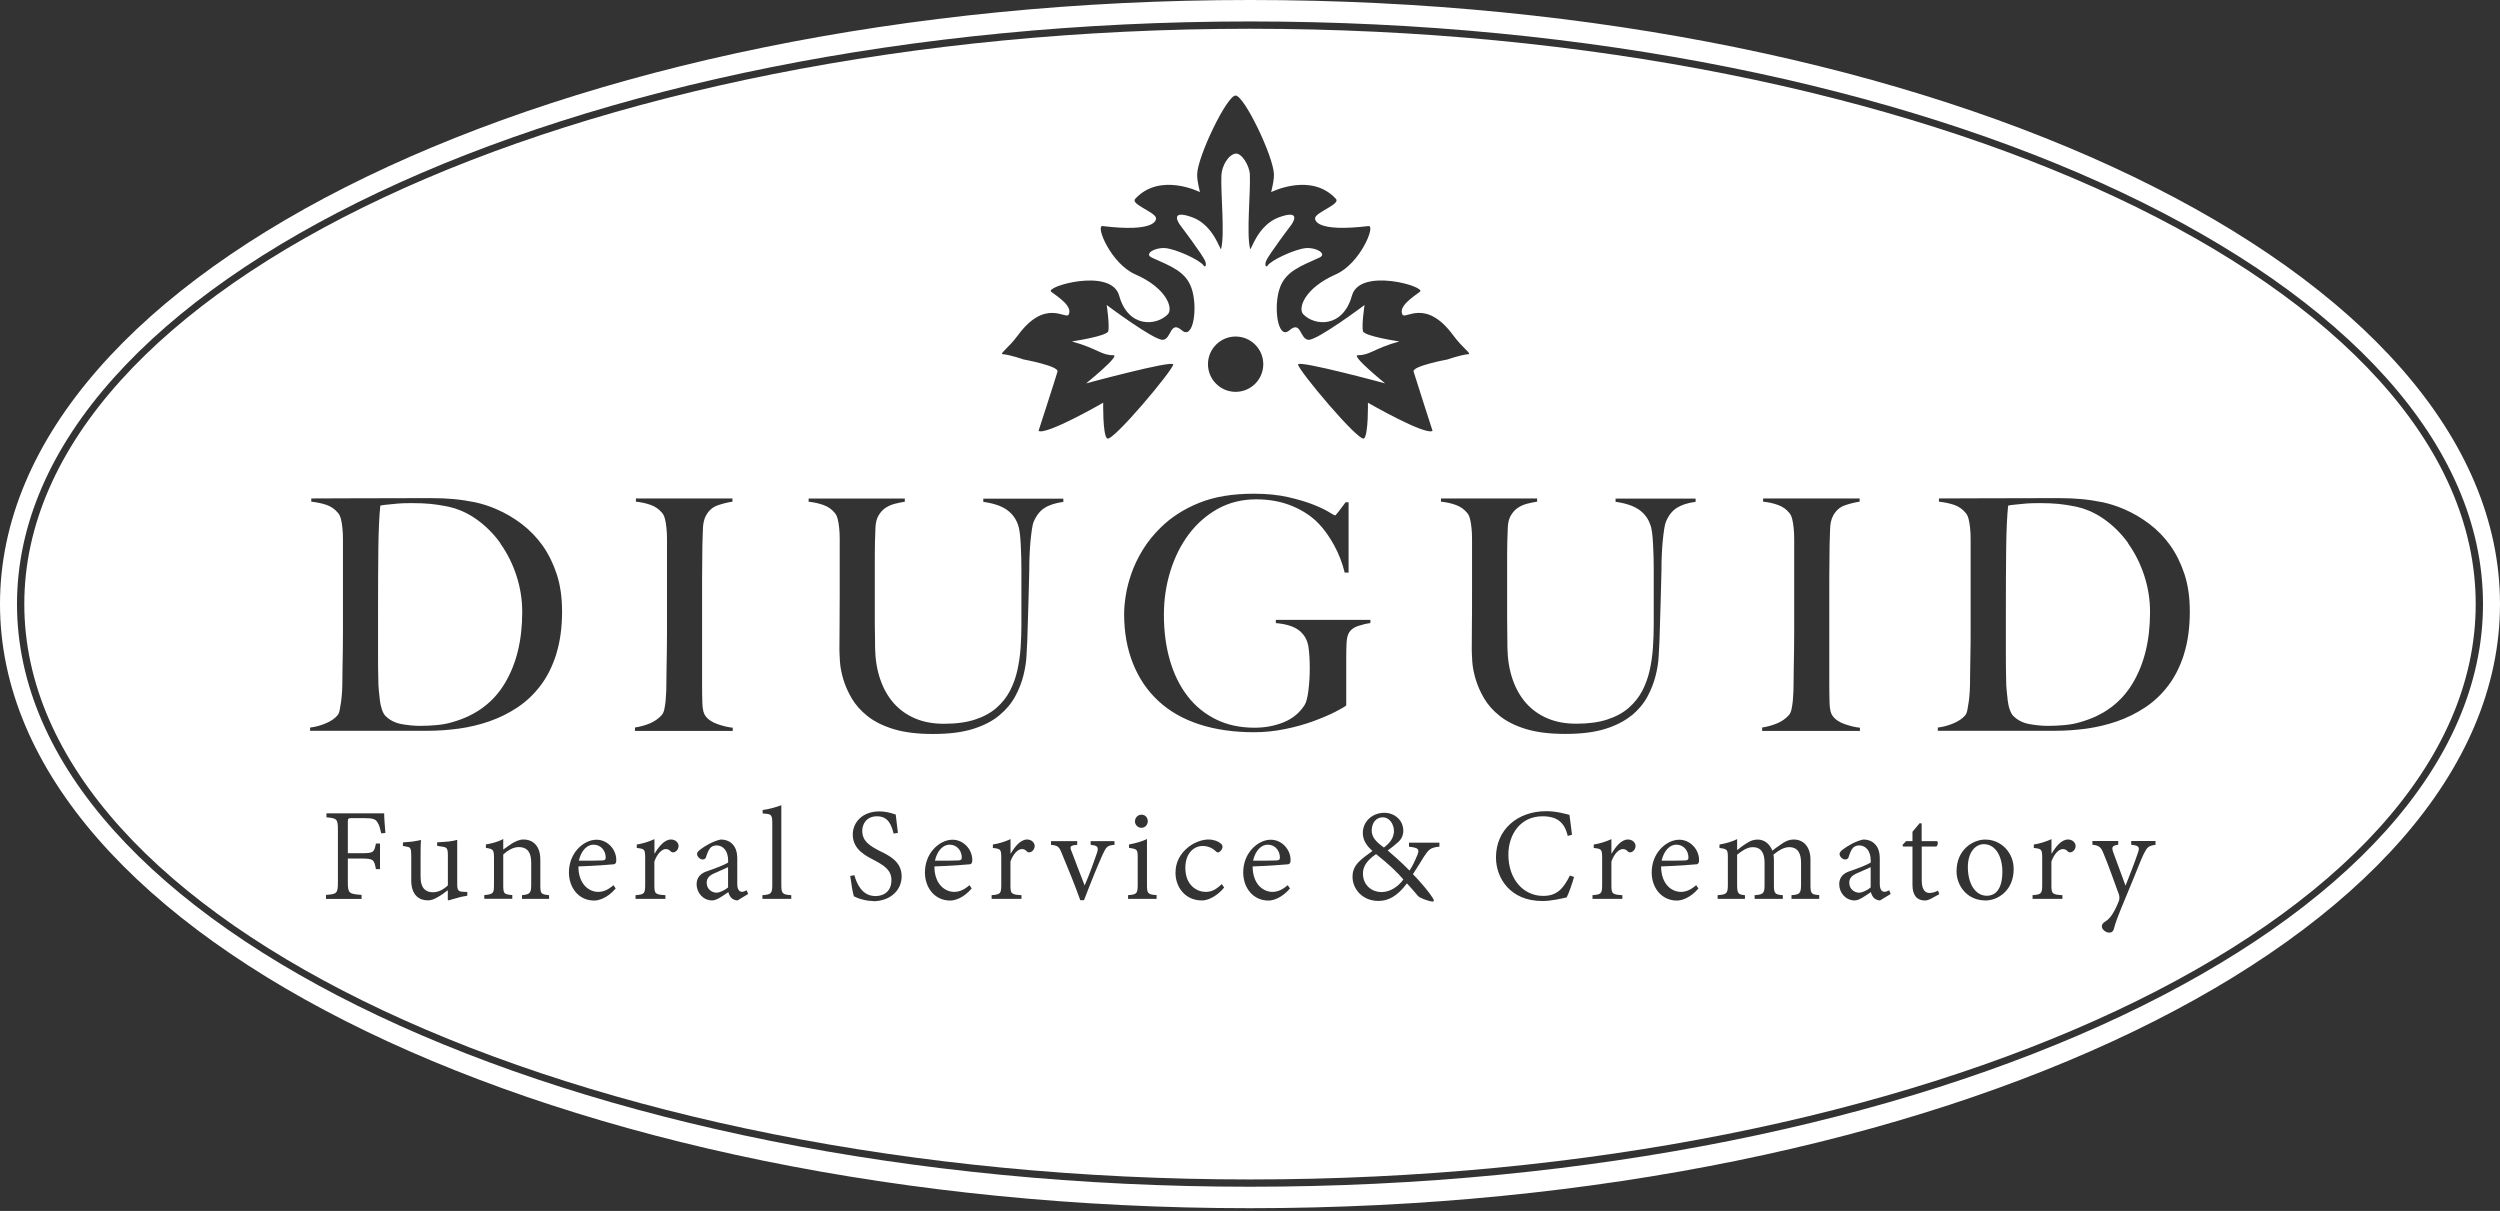
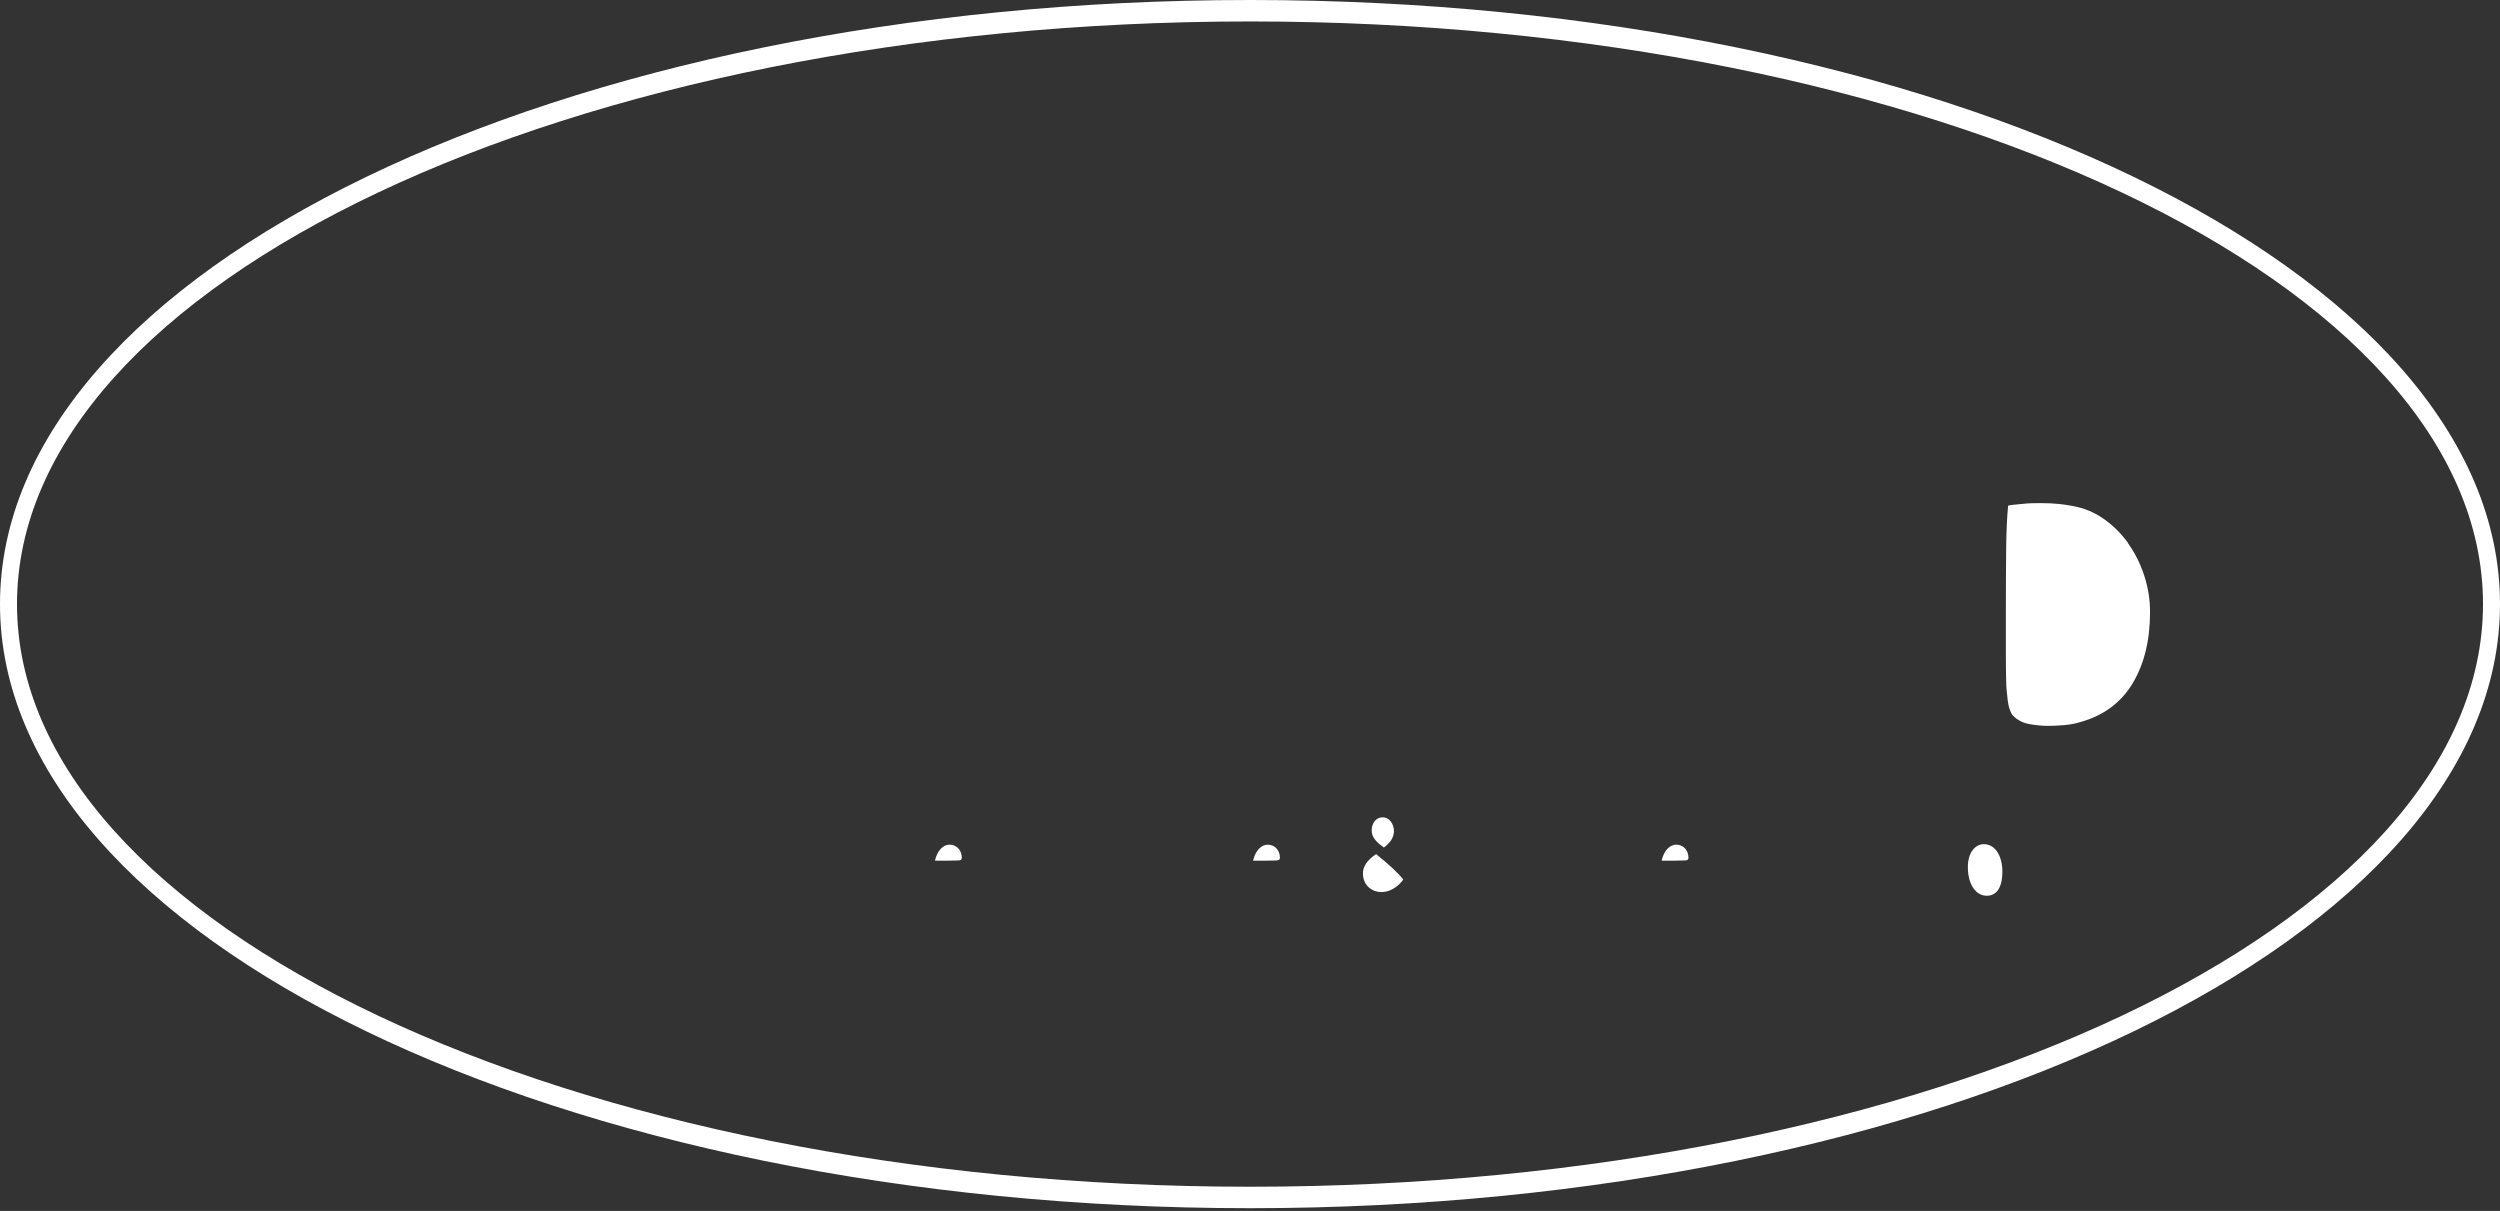
<svg xmlns="http://www.w3.org/2000/svg" width="256" height="124" viewBox="0 0 256 124" fill="none">
  <rect x="0" y="0" width="256" height="124" fill="#333333" stroke="none" />
  <path d="M97.246 86.495H97.231C96.596 86.495 95.983 87.063 95.737 88.132C96.528 88.147 97.313 88.132 98.142 88.109C98.404 88.094 98.486 88.019 98.486 87.818C98.486 87.108 97.993 86.495 97.246 86.495Z" fill="white" />
-   <path d="M189.366 90.394C189.366 91.067 189.919 91.41 190.367 91.41C190.741 91.41 191.294 91.104 191.555 90.872V88.795C191.249 88.945 190.524 89.258 190.218 89.393C189.665 89.632 189.366 89.894 189.366 90.394Z" fill="white" />
  <path d="M203.144 86.443C202.285 86.443 201.508 87.265 201.508 88.789C201.508 90.485 202.27 91.725 203.451 91.725C204.332 91.725 205.042 91.06 205.042 89.252C205.042 87.75 204.377 86.443 203.144 86.443Z" fill="white" />
-   <path d="M72.365 90.394C72.365 91.067 72.918 91.41 73.366 91.41C73.74 91.41 74.293 91.104 74.554 90.872V88.795C74.248 88.945 73.523 89.258 73.217 89.393C72.664 89.632 72.365 89.894 72.365 90.394Z" fill="white" />
  <path d="M171.658 86.495H171.643C171.008 86.495 170.395 87.063 170.149 88.132C170.941 88.147 171.725 88.132 172.555 88.109C172.816 88.094 172.898 88.019 172.898 87.818C172.898 87.108 172.405 86.495 171.658 86.495Z" fill="white" />
  <path d="M129.823 86.495H129.808C129.173 86.495 128.56 87.063 128.314 88.132C129.106 88.147 129.89 88.132 130.72 88.109C130.981 88.094 131.063 88.019 131.063 87.818C131.063 87.108 130.57 86.495 129.823 86.495Z" fill="white" />
  <path d="M141.711 86.787C142.391 86.279 142.727 85.755 142.742 85.091C142.727 84.343 142.249 83.693 141.606 83.693H141.591C140.941 83.693 140.463 84.231 140.463 85.053C140.463 85.718 140.889 86.196 141.711 86.787Z" fill="white" />
  <path d="M140.904 87.464C139.933 88.129 139.566 88.757 139.566 89.444C139.566 90.715 140.553 91.35 141.449 91.35H141.464C142.413 91.35 143.243 90.707 143.706 90.057C143.086 89.332 142.219 88.495 140.911 87.464H140.904Z" fill="white" />
  <path d="M217.938 55.635C217.236 54.656 216.399 53.819 215.428 53.139C214.457 52.459 213.403 52.018 212.252 51.817C211.812 51.727 211.326 51.66 210.795 51.6C210.265 51.548 209.615 51.518 208.845 51.518C208.584 51.518 208.292 51.518 207.986 51.533C207.68 51.548 207.373 51.563 207.074 51.6C206.776 51.63 206.499 51.66 206.245 51.682C205.991 51.705 205.789 51.734 205.632 51.779C205.52 52.863 205.453 54.349 205.431 56.24C205.408 58.138 205.401 60.394 205.401 63.017V66.887C205.401 68.031 205.408 68.972 205.431 69.697C205.431 70.003 205.446 70.339 205.483 70.705C205.513 71.072 205.558 71.423 205.595 71.766C205.64 72.11 205.707 72.416 205.812 72.693C205.909 72.969 206.028 73.171 206.155 73.306C206.596 73.746 207.149 74.03 207.822 74.15C208.494 74.269 209.129 74.329 209.719 74.329C210.272 74.329 210.84 74.299 211.423 74.247C212.006 74.195 212.551 74.09 213.059 73.933C215.443 73.253 217.221 71.923 218.394 69.951C219.575 67.978 220.165 65.55 220.165 62.666C220.165 61.388 219.963 60.14 219.567 58.93C219.171 57.719 218.618 56.621 217.916 55.642L217.938 55.635Z" fill="white" />
-   <path d="M128 2.945C58.796 2.945 2.488 29.373 2.488 61.86C2.488 94.348 58.788 120.776 128 120.776C197.212 120.776 253.512 94.348 253.512 61.86C253.512 29.373 197.204 2.945 128 2.945ZM180.46 74.495C181.013 74.406 181.521 74.264 181.999 74.062C182.477 73.86 182.873 73.576 183.202 73.203C183.314 73.068 183.396 72.881 183.449 72.642C183.501 72.403 183.546 72.112 183.583 71.783C183.613 71.454 183.635 71.103 183.65 70.744C183.665 70.386 183.665 70.02 183.665 69.668C183.665 69.362 183.665 68.944 183.68 68.413C183.695 67.883 183.703 67.307 183.71 66.68C183.718 66.052 183.725 65.409 183.725 64.745V55.196C183.725 54.8 183.71 54.433 183.673 54.09C183.643 53.746 183.591 53.44 183.523 53.163C183.456 52.887 183.359 52.67 183.224 52.521C182.918 52.147 182.537 51.878 182.081 51.714C181.633 51.549 181.117 51.43 180.542 51.37V51.041H190.427V51.37C189.964 51.437 189.471 51.557 188.94 51.736C188.41 51.915 188.006 52.267 187.715 52.797C187.513 53.171 187.409 53.649 187.401 54.217C187.386 54.792 187.371 55.33 187.349 55.838C187.349 56.391 187.349 56.936 187.334 57.474C187.319 58.012 187.319 58.558 187.319 59.111V70.184C187.319 70.827 187.334 71.439 187.349 72.037C187.371 72.635 187.468 73.053 187.648 73.292C187.909 73.666 188.328 73.95 188.903 74.151C189.478 74.353 189.994 74.473 190.457 74.518V74.846H180.445V74.518L180.46 74.495ZM39.04 85.337C38.906 84.769 38.854 84.53 38.667 84.239C38.465 83.865 38.189 83.775 37.202 83.775H36.052C35.656 83.775 35.618 83.813 35.618 84.179V87.369H37.053C38.256 87.369 38.316 87.265 38.495 86.376H38.913V88.998H38.495C38.308 88.042 38.256 87.915 37.053 87.915H35.618V90.343C35.618 91.479 35.745 91.546 37.023 91.636V92.054H33.384V91.636C34.483 91.561 34.602 91.486 34.602 90.343V84.978C34.602 83.843 34.483 83.79 33.429 83.693V83.282H39.339C39.339 83.82 39.414 84.642 39.466 85.292L39.048 85.337H39.04ZM47.842 91.725C47.566 91.77 47.192 91.83 46.841 91.942C46.497 92.032 46.161 92.129 45.944 92.204L45.855 92.121V91.157C45.519 91.419 45.205 91.658 44.794 91.882C44.405 92.106 44.144 92.196 43.792 92.196C42.941 92.196 42.111 91.68 42.111 90.149V87.586C42.111 86.831 41.999 86.764 41.678 86.704L41.26 86.622V86.263C41.551 86.248 41.85 86.204 42.209 86.181C42.575 86.114 42.941 86.069 43.112 86.009C43.068 86.458 43.068 87.123 43.068 88.012V89.79C43.068 91.053 43.688 91.367 44.323 91.367C44.846 91.367 45.354 91.142 45.862 90.664V87.578C45.862 86.824 45.728 86.757 45.264 86.697L44.764 86.615V86.256C45.123 86.241 45.608 86.196 45.982 86.166C46.355 86.106 46.654 86.062 46.819 86.002V90.522C46.819 91.21 46.938 91.292 47.469 91.322L47.85 91.337V91.71L47.842 91.725ZM56.233 92.047H53.454V91.665C54.283 91.576 54.395 91.464 54.395 90.552V88.333C54.395 87.384 54.081 86.742 53.11 86.742C52.527 86.742 51.967 87.108 51.533 87.496V90.605C51.533 91.538 51.6 91.568 52.46 91.658V92.039H49.591V91.658C50.502 91.568 50.584 91.486 50.584 90.612V87.862C50.584 86.996 50.495 86.936 49.755 86.824V86.473C50.405 86.361 51.01 86.196 51.533 85.92V86.996C51.795 86.794 52.086 86.615 52.43 86.368C52.803 86.151 53.185 85.965 53.596 85.965C54.649 85.965 55.329 86.704 55.329 88.004V90.612C55.329 91.538 55.404 91.576 56.226 91.665V92.047H56.233ZM56.973 66.956C56.577 68.211 56.039 69.295 55.351 70.199C54.672 71.103 53.872 71.85 52.975 72.448C52.071 73.046 51.115 73.516 50.099 73.868C49.083 74.219 48.036 74.465 46.961 74.615C45.877 74.757 44.831 74.832 43.822 74.832H31.755V74.503C32.308 74.436 32.839 74.293 33.362 74.069C33.877 73.853 34.273 73.584 34.535 73.277C34.647 73.165 34.729 72.978 34.782 72.717C34.834 72.455 34.886 72.157 34.931 71.828C34.976 71.499 35.006 71.148 35.028 70.767C35.05 70.393 35.058 70.027 35.058 69.676C35.058 69.37 35.058 68.951 35.073 68.421C35.08 67.89 35.095 67.315 35.103 66.687C35.11 66.059 35.118 65.417 35.118 64.752V55.203C35.118 54.807 35.103 54.441 35.065 54.097C35.035 53.753 34.983 53.447 34.916 53.171C34.849 52.894 34.752 52.678 34.617 52.528C34.288 52.132 33.892 51.856 33.429 51.699C32.966 51.542 32.45 51.437 31.875 51.37V51.041C32.801 51.041 34.131 51.041 35.872 51.026C37.613 51.019 39.72 51.011 42.186 51.011H44.301C45.025 51.011 45.758 51.041 46.482 51.108C47.207 51.176 47.939 51.288 48.664 51.437C49.389 51.594 50.106 51.826 50.816 52.132C51.742 52.528 52.609 53.036 53.424 53.656C54.238 54.276 54.948 55.009 55.553 55.853C56.158 56.705 56.644 57.684 57.01 58.797C57.376 59.91 57.556 61.18 57.556 62.615C57.556 64.266 57.354 65.723 56.958 66.979L56.973 66.956ZM62.823 88.505C62.607 88.535 60.881 88.669 59.229 88.722C59.229 90.56 60.328 91.329 61.254 91.329C61.815 91.329 62.308 91.09 62.816 90.642L63.047 90.978C62.181 91.994 61.277 92.218 60.851 92.218C59.237 92.218 58.258 90.874 58.258 89.342C58.258 88.415 58.579 87.571 59.132 86.958C59.67 86.353 60.402 85.987 61.067 85.987H61.082C62.211 85.987 63.107 86.981 63.107 88.057C63.107 88.363 63.055 88.453 62.823 88.52V88.505ZM65.035 74.495C65.588 74.406 66.096 74.264 66.574 74.062C67.045 73.86 67.448 73.576 67.777 73.203C67.889 73.068 67.971 72.881 68.024 72.642C68.076 72.403 68.121 72.112 68.158 71.783C68.188 71.454 68.21 71.103 68.225 70.744C68.233 70.378 68.24 70.02 68.24 69.668C68.24 69.362 68.24 68.944 68.255 68.413C68.263 67.883 68.278 67.307 68.285 66.68C68.293 66.052 68.3 65.409 68.3 64.745V55.196C68.3 54.8 68.285 54.433 68.248 54.09C68.218 53.746 68.166 53.44 68.098 53.163C68.031 52.887 67.934 52.67 67.799 52.521C67.493 52.147 67.112 51.878 66.656 51.714C66.208 51.549 65.692 51.43 65.117 51.37V51.041H75.002V51.37C74.539 51.437 74.046 51.557 73.515 51.736C72.985 51.915 72.582 52.267 72.29 52.797C72.088 53.171 71.984 53.649 71.976 54.217C71.961 54.792 71.946 55.33 71.924 55.838C71.924 56.391 71.924 56.936 71.909 57.474C71.894 58.012 71.894 58.558 71.894 59.111V70.184C71.894 70.827 71.901 71.439 71.924 72.037C71.946 72.635 72.043 73.053 72.223 73.292C72.484 73.666 72.903 73.95 73.478 74.151C74.053 74.353 74.569 74.473 75.032 74.518V74.846H65.02V74.518L65.035 74.495ZM69.085 87.25C68.92 87.302 68.823 87.294 68.726 87.22C68.539 87.011 68.375 86.943 68.173 86.943C67.792 86.943 67.299 87.407 67.007 88.221V90.612C67.007 91.509 67.067 91.606 68.136 91.665V92.047H65.08V91.665C65.969 91.598 66.066 91.509 66.066 90.62V87.87C66.066 86.958 66.006 86.921 65.207 86.831V86.48C65.827 86.376 66.41 86.204 67.015 85.927V87.392H67.045C67.448 86.719 68.024 85.965 68.711 85.965C69.189 85.965 69.488 86.308 69.488 86.629C69.488 86.869 69.361 87.115 69.1 87.25H69.085ZM75.503 92.204C75.324 92.204 75.04 92.091 74.92 91.972C74.718 91.77 74.644 91.576 74.584 91.352C74.023 91.725 73.396 92.204 72.925 92.204C72.006 92.204 71.334 91.426 71.334 90.537C71.334 89.902 71.692 89.424 72.462 89.192C73.284 88.916 74.27 88.527 74.561 88.318V88.124C74.561 87.13 74.053 86.57 73.374 86.57C73.082 86.57 72.85 86.689 72.723 86.846C72.552 87.048 72.447 87.309 72.312 87.72C72.275 87.922 72.126 88.012 71.931 88.012C71.737 88.012 71.379 87.758 71.379 87.444C71.379 87.242 71.58 87.085 71.827 86.906C72.163 86.652 73.022 86.121 73.814 85.965C74.195 85.965 74.621 86.084 74.898 86.338C75.346 86.719 75.496 87.265 75.496 87.945V90.5C75.496 91.105 75.72 91.322 75.974 91.322C76.131 91.322 76.332 91.232 76.459 91.165L76.609 91.546L75.51 92.211L75.503 92.204ZM81.032 92.047H78.073V91.665C78.948 91.598 79.082 91.509 79.082 90.62V84.336C79.082 83.394 78.992 83.349 78.096 83.305V82.946C78.805 82.856 79.605 82.61 80.008 82.453V90.62C80.008 91.509 80.128 91.606 81.025 91.665V92.047H81.032ZM89.393 92.263C88.825 92.263 88.377 92.129 88.063 92.039C87.757 91.95 87.555 91.822 87.436 91.778C87.323 91.471 87.159 90.403 87.062 89.7L87.488 89.618C87.712 90.44 88.257 91.755 89.632 91.755C90.686 91.755 91.284 91.105 91.284 90.134C91.284 89.088 90.529 88.624 89.528 88.087C88.728 87.668 87.323 87.018 87.323 85.464C87.323 84.179 88.34 83.088 90.043 83.088C90.574 83.088 91.104 83.192 91.724 83.409C91.769 83.887 91.844 84.395 91.948 85.285L91.508 85.359C91.284 84.522 90.992 83.588 89.804 83.588C88.721 83.588 88.295 84.395 88.295 85.068C88.295 86.084 88.975 86.562 89.991 87.093C90.97 87.571 92.329 88.176 92.329 89.73C92.329 91.187 91.141 92.286 89.393 92.286V92.263ZM99.278 88.505C99.062 88.535 97.336 88.669 95.684 88.722C95.684 90.56 96.783 91.329 97.709 91.329C98.27 91.329 98.763 91.09 99.271 90.642L99.502 90.978C98.636 91.994 97.732 92.218 97.306 92.218C95.692 92.218 94.713 90.874 94.713 89.342C94.713 88.415 95.034 87.571 95.587 86.958C96.125 86.353 96.858 85.987 97.522 85.987H97.537C98.666 85.987 99.562 86.981 99.562 88.057C99.562 88.363 99.51 88.453 99.278 88.52V88.505ZM105.547 87.25C105.383 87.302 105.286 87.294 105.189 87.22C105.002 87.011 104.837 86.943 104.636 86.943C104.255 86.943 103.761 87.407 103.47 88.221V90.612C103.47 91.509 103.53 91.606 104.598 91.665V92.047H101.542V91.665C102.431 91.598 102.529 91.509 102.529 90.62V87.87C102.529 86.958 102.469 86.921 101.669 86.831V86.48C102.289 86.376 102.872 86.204 103.478 85.927V87.392H103.507C103.911 86.719 104.486 85.965 105.174 85.965C105.652 85.965 105.951 86.308 105.951 86.629C105.951 86.869 105.824 87.115 105.562 87.25H105.547ZM105.854 53.402C105.786 53.559 105.727 53.813 105.674 54.164C105.622 54.516 105.57 54.926 105.525 55.39C105.48 55.853 105.45 56.346 105.428 56.862C105.405 57.377 105.398 57.893 105.398 58.401C105.375 59.35 105.345 60.403 105.316 61.576C105.286 62.742 105.241 64.065 105.196 65.544C105.174 65.962 105.144 66.493 105.114 67.128C105.084 67.771 104.979 68.443 104.8 69.16C104.621 69.878 104.344 70.595 103.956 71.312C103.567 72.029 103.022 72.68 102.319 73.262C101.617 73.845 100.713 74.308 99.607 74.652C98.501 74.996 97.149 75.16 95.542 75.16C93.936 75.16 92.621 74.996 91.53 74.667C90.439 74.338 89.543 73.89 88.833 73.33C88.13 72.769 87.585 72.149 87.196 71.477C86.808 70.804 86.524 70.147 86.337 69.497C86.15 68.847 86.038 68.249 86.008 67.711C85.978 67.173 85.956 66.769 85.956 66.508C85.956 65.895 85.956 65.088 85.971 64.094C85.978 63.101 85.986 62.002 85.986 60.792V55.203C85.986 54.807 85.971 54.441 85.934 54.097C85.904 53.753 85.851 53.447 85.784 53.171C85.717 52.894 85.62 52.678 85.485 52.528C85.179 52.154 84.798 51.886 84.342 51.721C83.894 51.557 83.378 51.437 82.803 51.377V51.049H92.651V51.377C92.344 51.422 92.008 51.489 91.657 51.579C91.306 51.669 90.985 51.803 90.701 51.99C90.417 52.177 90.17 52.438 89.976 52.767C89.774 53.096 89.67 53.514 89.647 54.022C89.625 54.598 89.61 55.098 89.595 55.539C89.587 55.98 89.58 56.413 89.58 56.832V63.407C89.58 63.915 89.58 64.401 89.595 64.879C89.602 65.35 89.61 65.85 89.61 66.381C89.632 67.546 89.811 68.615 90.14 69.571C90.469 70.528 90.932 71.342 91.53 72.015C92.128 72.687 92.853 73.203 93.712 73.569C94.571 73.935 95.55 74.114 96.656 74.114C97.911 74.114 98.972 73.972 99.846 73.681C100.72 73.397 101.445 73.001 102.028 72.493C102.611 71.985 103.074 71.402 103.418 70.744C103.761 70.079 104.015 69.377 104.18 68.63C104.344 67.883 104.456 67.113 104.509 66.336C104.561 65.552 104.591 64.789 104.591 64.042V58.423C104.591 57.983 104.591 57.534 104.576 57.071C104.561 56.608 104.546 56.167 104.524 55.748C104.501 55.33 104.471 54.941 104.426 54.575C104.382 54.209 104.314 53.918 104.232 53.701C104.008 53.081 103.634 52.58 103.089 52.199C102.551 51.811 101.752 51.542 100.691 51.392V51.064H108.887V51.392C108.073 51.504 107.43 51.714 106.952 52.02C106.481 52.326 106.108 52.804 105.846 53.44L105.854 53.402ZM114.117 86.51C113.378 86.577 113.281 86.712 112.907 87.511C112.444 88.527 111.771 90.171 111.002 92.181H110.621C110.045 90.582 109.433 89.073 108.768 87.481C108.454 86.689 108.349 86.585 107.624 86.51V86.129H110.307V86.51C109.537 86.577 109.507 86.682 109.769 87.28C110.112 88.221 110.68 89.656 111.069 90.672C111.577 89.484 112.01 88.281 112.302 87.421C112.541 86.742 112.436 86.592 111.682 86.51V86.129H114.125V86.51H114.117ZM113.355 44.892C112.907 44.444 112.967 41.238 112.967 41.238C112.967 41.238 107.116 44.608 106.347 44.122C106.347 44.122 108.132 38.615 108.289 38.048C108.454 37.48 104.807 36.807 104.807 36.807C104.807 36.807 103.53 36.352 102.7 36.269C102.297 36.232 103.223 35.702 104.24 34.327C107.042 30.516 109.141 32.75 109.425 32.22C109.881 31.375 108.334 30.396 107.639 29.873C106.959 29.358 113.796 27.355 114.603 30.277C115.522 33.594 118.414 33.393 119.587 32.182C120.147 31.599 119.512 29.522 116.254 28.095C113.751 26.997 112.137 23.059 112.907 23.149C118.257 23.799 118.436 22.558 118.369 22.297C118.212 21.692 115.754 20.9 116.239 20.369C118.78 17.597 122.874 19.674 122.874 19.674C122.65 18.718 122.583 18.307 122.59 17.844C122.628 16.021 125.631 9.782 126.521 9.782C127.41 9.782 130.406 16.021 130.451 17.844C130.458 18.307 130.391 18.718 130.167 19.674C130.167 19.674 134.261 17.597 136.802 20.369C137.288 20.9 134.829 21.692 134.672 22.297C134.605 22.558 134.784 23.791 140.134 23.149C140.896 23.059 139.283 26.997 136.787 28.095C133.529 29.53 132.894 31.599 133.455 32.182C134.628 33.4 137.519 33.594 138.438 30.277C139.245 27.348 146.082 29.358 145.402 29.873C144.715 30.396 143.16 31.375 143.616 32.22C143.9 32.743 146 30.516 148.802 34.327C149.818 35.702 150.744 36.232 150.341 36.269C149.511 36.352 148.234 36.807 148.234 36.807C148.234 36.807 144.588 37.48 144.752 38.048C144.916 38.615 146.695 44.122 146.695 44.122C145.925 44.608 140.075 41.238 140.075 41.238C140.075 41.238 140.134 44.451 139.686 44.892C139.2 45.377 132.834 37.779 132.924 37.315C133.006 36.867 141.838 39.258 141.838 39.258C141.838 39.258 138.274 36.374 139.051 36.374C140.299 36.374 140.665 35.694 143.295 34.962C143.295 34.962 139.693 34.439 139.566 33.908C139.417 33.273 139.731 31.233 139.731 31.233C139.731 31.233 134.867 34.88 133.978 34.797C133.088 34.715 133.245 32.773 132.035 33.826C130.817 34.88 130.376 31.338 131.064 29.455C131.669 27.796 133.126 27.273 135.113 26.377C135.92 26.011 134.829 25.323 133.738 25.405C132.662 25.488 130.174 26.623 129.808 27.191C129.659 27.415 129.472 27.191 129.644 26.743C129.89 26.1 132.237 23.014 132.237 23.014C132.237 23.014 133.455 21.356 130.981 22.245C128.732 23.059 128.09 25.779 128.015 25.488C127.619 23.986 128.067 19.734 127.985 17.874C127.948 16.94 127.133 15.647 126.528 15.729C125.766 15.834 125.108 17.022 125.071 17.956C124.989 19.816 125.437 23.993 125.041 25.488C124.967 25.786 124.324 23.059 122.075 22.245C119.602 21.356 120.82 23.014 120.82 23.014C120.82 23.014 123.166 26.1 123.412 26.743C123.584 27.191 123.397 27.415 123.248 27.191C122.882 26.623 120.394 25.488 119.318 25.405C118.227 25.323 117.129 26.011 117.943 26.377C119.93 27.273 121.387 27.796 121.993 29.455C122.68 31.338 122.239 34.88 121.021 33.826C119.803 32.773 119.968 34.715 119.079 34.797C118.19 34.88 113.325 31.233 113.325 31.233C113.325 31.233 113.632 33.273 113.49 33.908C113.37 34.431 109.761 34.962 109.761 34.962C112.391 35.694 112.758 36.381 114.005 36.374C114.782 36.374 111.218 39.258 111.218 39.258C111.218 39.258 120.05 36.867 120.132 37.315C120.214 37.779 113.856 45.377 113.37 44.892H113.355ZM129.36 37.293C129.36 38.862 128.09 40.125 126.528 40.125C124.966 40.125 123.696 38.855 123.696 37.293C123.696 35.731 124.966 34.461 126.528 34.461C128.09 34.461 129.36 35.731 129.36 37.293ZM118.429 92.047H115.515V91.665C116.389 91.598 116.501 91.509 116.501 90.612V87.817C116.501 86.996 116.471 86.943 115.612 86.824V86.473C116.299 86.346 116.897 86.181 117.45 85.92V90.605C117.45 91.501 117.539 91.598 118.436 91.658V92.039L118.429 92.047ZM116.224 84.104C116.224 83.708 116.531 83.424 116.897 83.424C117.263 83.424 117.532 83.708 117.532 84.104C117.532 84.448 117.256 84.769 116.882 84.769C116.508 84.769 116.217 84.448 116.217 84.104H116.224ZM123.054 92.204C121.358 92.204 120.371 90.829 120.371 89.379C120.371 88.318 120.82 87.421 121.716 86.719C122.396 86.196 123.196 85.965 123.719 85.965H123.734C124.309 85.965 124.757 86.166 124.959 86.338C125.146 86.48 125.183 86.57 125.183 86.719C125.183 86.996 124.877 87.287 124.75 87.287C124.668 87.287 124.6 87.272 124.496 87.168C124.107 86.786 123.614 86.629 123.151 86.629C122.18 86.629 121.38 87.466 121.38 88.841C121.365 90.709 122.628 91.329 123.442 91.329C124.01 91.329 124.458 91.157 125.108 90.53L125.355 90.881C124.757 91.621 123.846 92.211 123.054 92.211V92.204ZM131.863 88.505C131.646 88.535 129.92 88.669 128.269 88.722C128.277 90.56 129.367 91.329 130.294 91.329C130.854 91.329 131.347 91.09 131.856 90.642L132.095 90.978C131.228 91.994 130.324 92.218 129.898 92.218C128.284 92.218 127.305 90.874 127.305 89.342C127.305 88.415 127.626 87.571 128.179 86.958C128.717 86.353 129.45 85.987 130.115 85.987H130.13C131.25 85.987 132.154 86.981 132.154 88.057C132.154 88.363 132.102 88.453 131.87 88.52L131.863 88.505ZM138.147 64.774C137.99 65.021 137.908 65.395 137.885 65.895C137.863 66.403 137.855 66.911 137.855 67.412V72.239C137.699 72.373 137.317 72.59 136.712 72.904C136.107 73.21 135.367 73.524 134.501 73.845C133.626 74.166 132.67 74.436 131.609 74.652C130.548 74.869 129.494 74.981 128.433 74.981C126.341 74.981 124.466 74.712 122.815 74.174C121.163 73.636 119.766 72.844 118.63 71.79C117.495 70.744 116.628 69.467 116.023 67.957C115.417 66.448 115.111 64.759 115.111 62.884C115.111 62.331 115.163 61.703 115.276 60.986C115.388 60.269 115.582 59.514 115.858 58.722C116.135 57.93 116.516 57.123 117.016 56.309C117.51 55.494 118.137 54.725 118.884 53.992C119.945 52.954 121.238 52.125 122.785 51.497C124.324 50.869 126.199 50.556 128.404 50.556C129.726 50.556 130.892 50.675 131.908 50.907C132.924 51.138 133.776 51.392 134.471 51.669C135.166 51.945 135.696 52.199 136.077 52.431C136.451 52.663 136.66 52.782 136.705 52.782C136.75 52.782 136.869 52.648 137.071 52.386C137.273 52.125 137.512 51.803 137.796 51.43H138.095V58.633H137.698C137.452 57.639 137.093 56.705 136.608 55.823C136.122 54.941 135.606 54.217 135.053 53.641C134.351 52.894 133.447 52.289 132.341 51.826C131.235 51.362 130.003 51.131 128.635 51.131C127.178 51.131 125.871 51.46 124.705 52.102C123.539 52.752 122.546 53.626 121.731 54.71C120.917 55.801 120.289 57.056 119.848 58.476C119.407 59.895 119.183 61.39 119.183 62.951C119.183 64.67 119.393 66.239 119.811 67.659C120.229 69.078 120.835 70.296 121.627 71.312C122.419 72.328 123.39 73.113 124.533 73.673C125.676 74.234 126.991 74.518 128.463 74.518C129.524 74.518 130.503 74.338 131.422 73.972C132.334 73.606 133.058 73.023 133.589 72.201C133.768 71.918 133.895 71.409 133.985 70.677C134.075 69.952 134.119 69.198 134.119 68.428C134.119 67.659 134.082 66.964 134 66.344C133.925 65.731 133.694 65.223 133.32 64.827C132.812 64.251 131.923 63.915 130.645 63.803V63.474H140.329V63.803C139.955 63.848 139.544 63.945 139.103 64.087C138.662 64.229 138.341 64.453 138.147 64.767V64.774ZM147.389 86.697C146.455 86.786 146.276 87.025 145.828 87.698C145.499 88.221 145.163 88.781 144.685 89.514C145.215 90.044 146.463 91.441 146.837 92.174L146.747 92.331C146.112 92.256 145.387 91.934 145.215 91.763C145.058 91.561 144.475 90.903 144.072 90.455C143.078 91.793 142.137 92.256 141.158 92.256C139.454 92.256 138.498 90.971 138.498 89.79C138.498 88.535 139.365 88.012 140.538 87.138C139.925 86.585 139.552 86.024 139.552 85.299C139.552 84.097 140.553 83.23 141.756 83.23C142.809 83.23 143.706 83.992 143.698 85.083C143.698 85.636 143.422 86.017 143.145 86.256C142.891 86.473 142.6 86.734 142.099 87.085C142.548 87.466 143.504 88.288 144.333 89.147C144.662 88.654 144.871 88.191 145.14 87.549C145.387 86.936 145.223 86.809 144.281 86.704V86.286H147.397V86.704L147.389 86.697ZM160.435 91.89C160.039 91.979 158.941 92.263 157.925 92.263C154.66 92.263 153.188 89.925 153.188 87.803C153.188 84.948 155.384 83.065 158.343 83.065C159.434 83.065 160.331 83.357 160.712 83.439C160.801 84.224 160.899 84.761 160.973 85.479L160.54 85.598C160.204 84.224 159.479 83.588 157.947 83.588C155.668 83.588 154.458 85.479 154.458 87.511C154.458 90.037 155.99 91.74 158.022 91.74C159.382 91.74 160.062 91.06 160.757 89.656L161.182 89.798C161.003 90.463 160.652 91.464 160.428 91.89H160.435ZM167.085 87.25C166.921 87.302 166.824 87.294 166.727 87.22C166.54 87.011 166.375 86.943 166.174 86.943C165.785 86.943 165.299 87.407 165.008 88.221V90.612C165.008 91.509 165.068 91.606 166.129 91.665V92.047H163.073V91.665C163.962 91.598 164.059 91.509 164.059 90.62V87.87C164.059 86.958 163.999 86.921 163.2 86.831V86.48C163.82 86.376 164.403 86.204 165.008 85.927V87.392H165.038C165.441 86.719 166.009 85.965 166.704 85.965C167.182 85.965 167.481 86.308 167.481 86.629C167.481 86.869 167.354 87.115 167.093 87.25H167.085ZM167.07 73.255C166.368 73.838 165.464 74.301 164.358 74.645C163.252 74.988 161.9 75.153 160.293 75.153C158.687 75.153 157.372 74.988 156.281 74.66C155.19 74.331 154.293 73.883 153.584 73.322C152.874 72.762 152.336 72.142 151.947 71.469C151.559 70.797 151.275 70.139 151.088 69.489C150.901 68.839 150.789 68.241 150.759 67.703C150.729 67.165 150.707 66.762 150.707 66.5C150.707 65.888 150.707 65.081 150.722 64.087C150.737 63.093 150.737 61.995 150.737 60.784V55.196C150.737 54.8 150.722 54.433 150.685 54.09C150.655 53.746 150.602 53.44 150.535 53.163C150.468 52.887 150.371 52.67 150.236 52.521C149.93 52.147 149.549 51.878 149.093 51.714C148.645 51.549 148.129 51.43 147.554 51.37V51.041H157.402V51.37C157.095 51.415 156.759 51.482 156.408 51.572C156.057 51.661 155.736 51.796 155.452 51.983C155.168 52.169 154.921 52.431 154.727 52.76C154.525 53.088 154.42 53.507 154.398 54.015C154.376 54.59 154.361 55.091 154.346 55.532C154.331 55.973 154.331 56.406 154.331 56.824V63.4C154.331 63.908 154.331 64.393 154.346 64.871C154.361 65.35 154.361 65.843 154.361 66.373C154.383 67.539 154.562 68.607 154.891 69.564C155.22 70.52 155.683 71.335 156.281 72.007C156.879 72.68 157.603 73.195 158.463 73.561C159.322 73.927 160.301 74.107 161.407 74.107C162.662 74.107 163.723 73.965 164.597 73.673C165.471 73.389 166.196 72.993 166.779 72.485C167.362 71.977 167.825 71.394 168.169 70.737C168.512 70.072 168.766 69.37 168.931 68.622C169.095 67.875 169.207 67.106 169.26 66.329C169.312 65.544 169.342 64.782 169.342 64.035V58.416C169.342 57.975 169.342 57.527 169.327 57.063C169.312 56.6 169.297 56.159 169.274 55.741C169.252 55.322 169.222 54.934 169.177 54.568C169.133 54.202 169.065 53.91 168.976 53.694C168.759 53.074 168.378 52.573 167.832 52.192C167.287 51.811 166.495 51.534 165.434 51.385V51.056H173.631V51.385C172.816 51.497 172.174 51.706 171.695 52.013C171.217 52.319 170.851 52.797 170.59 53.432C170.522 53.589 170.463 53.843 170.41 54.194C170.358 54.545 170.306 54.956 170.261 55.42C170.216 55.883 170.186 56.376 170.164 56.892C170.141 57.407 170.134 57.923 170.134 58.431C170.111 59.38 170.081 60.433 170.052 61.606C170.022 62.772 169.977 64.094 169.932 65.574C169.91 65.992 169.88 66.523 169.85 67.158C169.82 67.8 169.715 68.473 169.536 69.19C169.357 69.907 169.08 70.625 168.692 71.342C168.303 72.059 167.758 72.71 167.055 73.292L167.07 73.255ZM173.69 88.505C173.474 88.535 171.748 88.669 170.096 88.722C170.104 90.56 171.195 91.329 172.121 91.329C172.682 91.329 173.175 91.09 173.683 90.642L173.922 90.978C173.055 91.994 172.151 92.218 171.725 92.218C170.111 92.218 169.133 90.874 169.133 89.342C169.133 88.415 169.454 87.571 170.007 86.958C170.545 86.353 171.277 85.987 171.942 85.987H171.957C173.078 85.987 173.982 86.981 173.982 88.057C173.982 88.363 173.929 88.453 173.698 88.52L173.69 88.505ZM186.288 92.047H183.449V91.665C184.27 91.598 184.427 91.524 184.427 90.582V88.348C184.427 87.421 184.128 86.749 183.209 86.749C182.671 86.749 182.126 87.085 181.603 87.519C181.633 87.676 181.648 87.825 181.648 88.087V90.649C181.648 91.509 181.775 91.606 182.559 91.665V92.047H179.675V91.665C180.542 91.598 180.691 91.509 180.691 90.62V88.348C180.691 87.332 180.333 86.749 179.474 86.749C178.876 86.749 178.3 87.19 177.882 87.519V90.62C177.882 91.509 178.002 91.606 178.682 91.665V92.047H175.887V91.665C176.799 91.598 176.933 91.509 176.933 90.62V87.87C176.933 86.988 176.888 86.943 176.074 86.831V86.48C176.664 86.376 177.344 86.204 177.882 85.927V87.055C178.158 86.839 178.465 86.577 178.913 86.316C179.219 86.114 179.533 85.972 179.997 85.972C180.632 85.972 181.2 86.376 181.491 87.108C181.902 86.772 182.298 86.525 182.627 86.293C182.903 86.121 183.262 85.965 183.665 85.965C184.681 85.965 185.391 86.704 185.391 88.027V90.612C185.391 91.531 185.496 91.598 186.288 91.658V92.047ZM192.497 92.204C192.318 92.204 192.034 92.091 191.914 91.972C191.712 91.77 191.638 91.576 191.578 91.352C191.018 91.725 190.39 92.204 189.919 92.204C189 92.204 188.335 91.426 188.335 90.537C188.335 89.902 188.694 89.424 189.463 89.192C190.285 88.916 191.272 88.527 191.563 88.318V88.124C191.563 87.13 191.055 86.57 190.375 86.57C190.084 86.57 189.852 86.689 189.725 86.846C189.553 87.048 189.448 87.309 189.314 87.72C189.277 87.922 189.127 88.012 188.925 88.012C188.724 88.012 188.372 87.758 188.372 87.444C188.372 87.242 188.574 87.085 188.821 86.906C189.157 86.652 190.016 86.121 190.808 85.965C191.197 85.965 191.615 86.084 191.892 86.338C192.34 86.719 192.489 87.265 192.489 87.945V90.5C192.489 91.105 192.714 91.322 192.968 91.322C193.125 91.322 193.326 91.232 193.453 91.165L193.603 91.546L192.504 92.211L192.497 92.204ZM197.735 92.024C197.488 92.159 197.257 92.211 197.115 92.211C196.293 92.211 195.837 91.673 195.837 90.62V86.682H194.873L194.813 86.525L195.187 86.129H195.837V85.172L196.577 84.291L196.778 84.321V86.129H198.355C198.489 86.263 198.445 86.562 198.28 86.682H196.786V90.149C196.786 91.232 197.234 91.441 197.585 91.441C197.936 91.441 198.28 91.292 198.452 91.202L198.586 91.561L197.742 92.024H197.735ZM203.286 92.204C201.463 92.204 200.35 90.724 200.35 89.222C200.35 86.958 202.083 85.972 203.271 85.972H203.286C204.915 85.972 206.2 87.294 206.2 88.983C206.2 91.202 204.586 92.211 203.286 92.211V92.204ZM212.14 87.25C211.976 87.302 211.879 87.294 211.782 87.22C211.595 87.011 211.431 86.943 211.229 86.943C210.848 86.943 210.355 87.407 210.063 88.221V90.612C210.063 91.509 210.123 91.606 211.191 91.665V92.047H208.136V91.665C209.025 91.598 209.122 91.509 209.122 90.62V87.87C209.122 86.958 209.062 86.921 208.263 86.831V86.48C208.883 86.376 209.465 86.204 210.071 85.927V87.392H210.101C210.504 86.719 211.072 85.965 211.767 85.965C212.245 85.965 212.544 86.308 212.544 86.629C212.544 86.869 212.417 87.115 212.155 87.25H212.14ZM220.726 86.51C220.001 86.615 219.874 86.727 219.5 87.481C219.164 88.184 218.76 89.297 217.819 91.538C216.907 93.72 216.616 94.468 216.444 95.177C216.362 95.424 216.19 95.499 216.003 95.499C215.6 95.499 215.226 95.162 215.226 94.856C215.226 94.662 215.346 94.512 215.57 94.37C215.981 94.124 216.25 93.758 216.556 93.182C216.818 92.674 216.915 92.383 216.99 92.211C217.042 92.009 217.042 91.815 216.975 91.591C216.444 90.141 215.891 88.565 215.45 87.519C215.167 86.794 215.017 86.577 214.262 86.502V86.121H216.907V86.502C216.28 86.585 216.22 86.749 216.384 87.242L217.655 90.694C218.051 89.7 218.641 88.184 218.947 87.257C219.112 86.734 219.022 86.585 218.237 86.502V86.121H220.726V86.51ZM223.654 66.956C223.258 68.211 222.721 69.295 222.033 70.199C221.353 71.103 220.554 71.85 219.65 72.448C218.746 73.046 217.789 73.516 216.773 73.868C215.757 74.219 214.711 74.465 213.635 74.615C212.551 74.757 211.505 74.832 210.497 74.832H198.43V74.503C198.983 74.436 199.513 74.293 200.036 74.069C200.552 73.853 200.948 73.584 201.209 73.277C201.321 73.165 201.403 72.978 201.456 72.717C201.508 72.455 201.56 72.157 201.605 71.828C201.65 71.499 201.68 71.148 201.702 70.767C201.725 70.386 201.732 70.027 201.732 69.676C201.732 69.37 201.732 68.951 201.747 68.421C201.762 67.89 201.769 67.315 201.777 66.687C201.792 66.059 201.792 65.417 201.792 64.752V55.203C201.792 54.807 201.777 54.441 201.74 54.097C201.71 53.753 201.657 53.447 201.59 53.171C201.523 52.894 201.426 52.678 201.291 52.528C200.963 52.132 200.567 51.856 200.103 51.699C199.64 51.542 199.124 51.437 198.549 51.37V51.041C199.476 51.041 200.806 51.041 202.547 51.026C204.287 51.019 206.395 51.011 208.86 51.011H210.975C211.7 51.011 212.432 51.041 213.157 51.108C213.881 51.176 214.614 51.288 215.338 51.437C216.063 51.594 216.78 51.826 217.49 52.132C218.417 52.528 219.283 53.036 220.105 53.656C220.92 54.276 221.63 55.009 222.235 55.853C222.84 56.705 223.326 57.684 223.692 58.797C224.058 59.91 224.237 61.18 224.237 62.615C224.237 64.266 224.036 65.723 223.64 66.979L223.654 66.956Z" fill="white" />
-   <path d="M60.783 86.495H60.769C60.133 86.495 59.521 87.063 59.274 88.132C60.066 88.147 60.851 88.132 61.68 88.109C61.942 88.094 62.024 88.019 62.024 87.818C62.024 87.108 61.531 86.495 60.783 86.495Z" fill="white" />
-   <path d="M51.249 55.635C50.547 54.656 49.71 53.819 48.739 53.139C47.767 52.459 46.714 52.018 45.563 51.817C45.123 51.727 44.637 51.66 44.106 51.6C43.576 51.548 42.926 51.518 42.156 51.518C41.895 51.518 41.603 51.518 41.297 51.533C40.99 51.548 40.684 51.563 40.385 51.6C40.086 51.63 39.81 51.66 39.556 51.682C39.302 51.705 39.1 51.734 38.943 51.779C38.831 52.863 38.764 54.349 38.742 56.24C38.719 58.138 38.712 60.394 38.712 63.017V66.887C38.712 68.031 38.719 68.972 38.742 69.697C38.742 70.003 38.756 70.339 38.794 70.705C38.824 71.072 38.868 71.423 38.906 71.766C38.951 72.11 39.025 72.416 39.123 72.693C39.22 72.969 39.339 73.171 39.466 73.306C39.907 73.746 40.46 74.03 41.133 74.15C41.805 74.269 42.44 74.329 43.03 74.329C43.583 74.329 44.151 74.299 44.734 74.247C45.317 74.195 45.862 74.09 46.37 73.933C48.746 73.253 50.532 71.923 51.705 69.951C52.886 67.978 53.476 65.55 53.476 62.666C53.476 61.388 53.274 60.14 52.878 58.93C52.482 57.719 51.929 56.621 51.227 55.642L51.249 55.635Z" fill="white" />
  <path d="M128 0C57.309 0 0 27.698 0 61.859C0 96.021 57.309 123.719 128 123.719C198.691 123.719 256 96.021 256 61.859C256 27.698 198.691 0 128 0ZM128 121.522C58.385 121.522 1.741 94.758 1.741 61.859C1.741 28.961 58.385 2.197 128 2.197C197.615 2.197 254.259 28.961 254.259 61.859C254.259 94.758 197.623 121.522 128 121.522Z" fill="white" />
</svg>